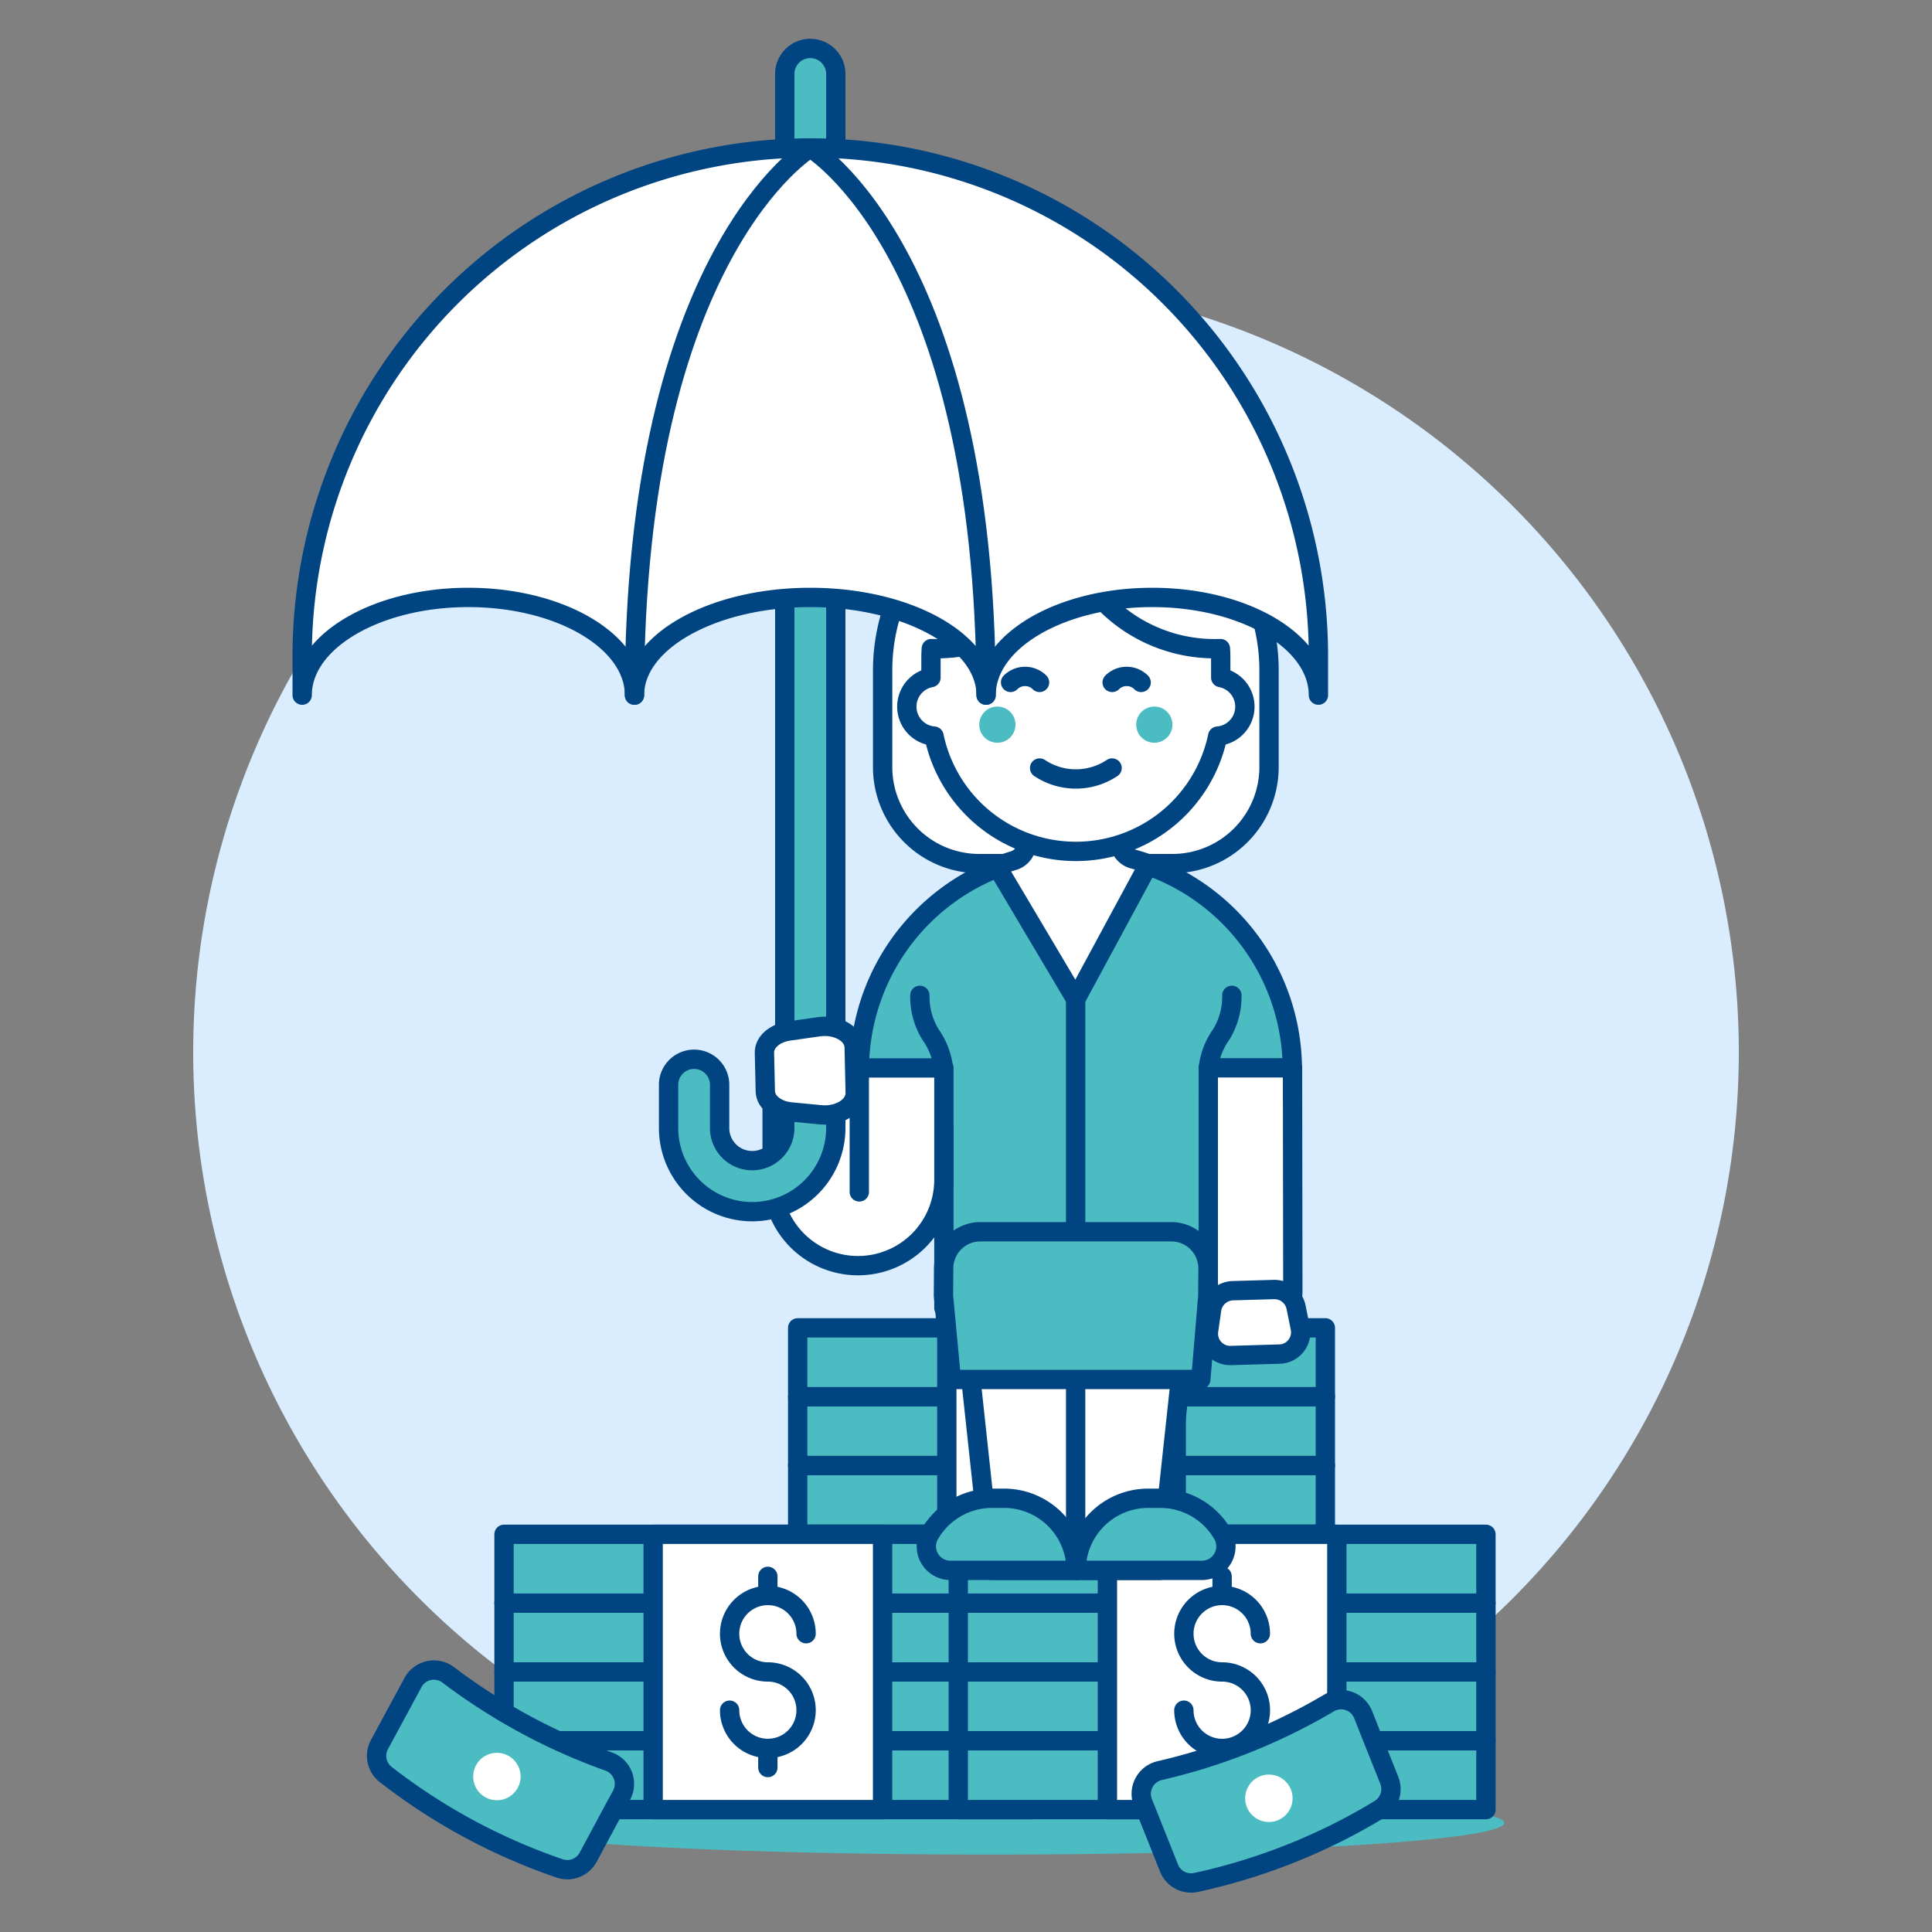
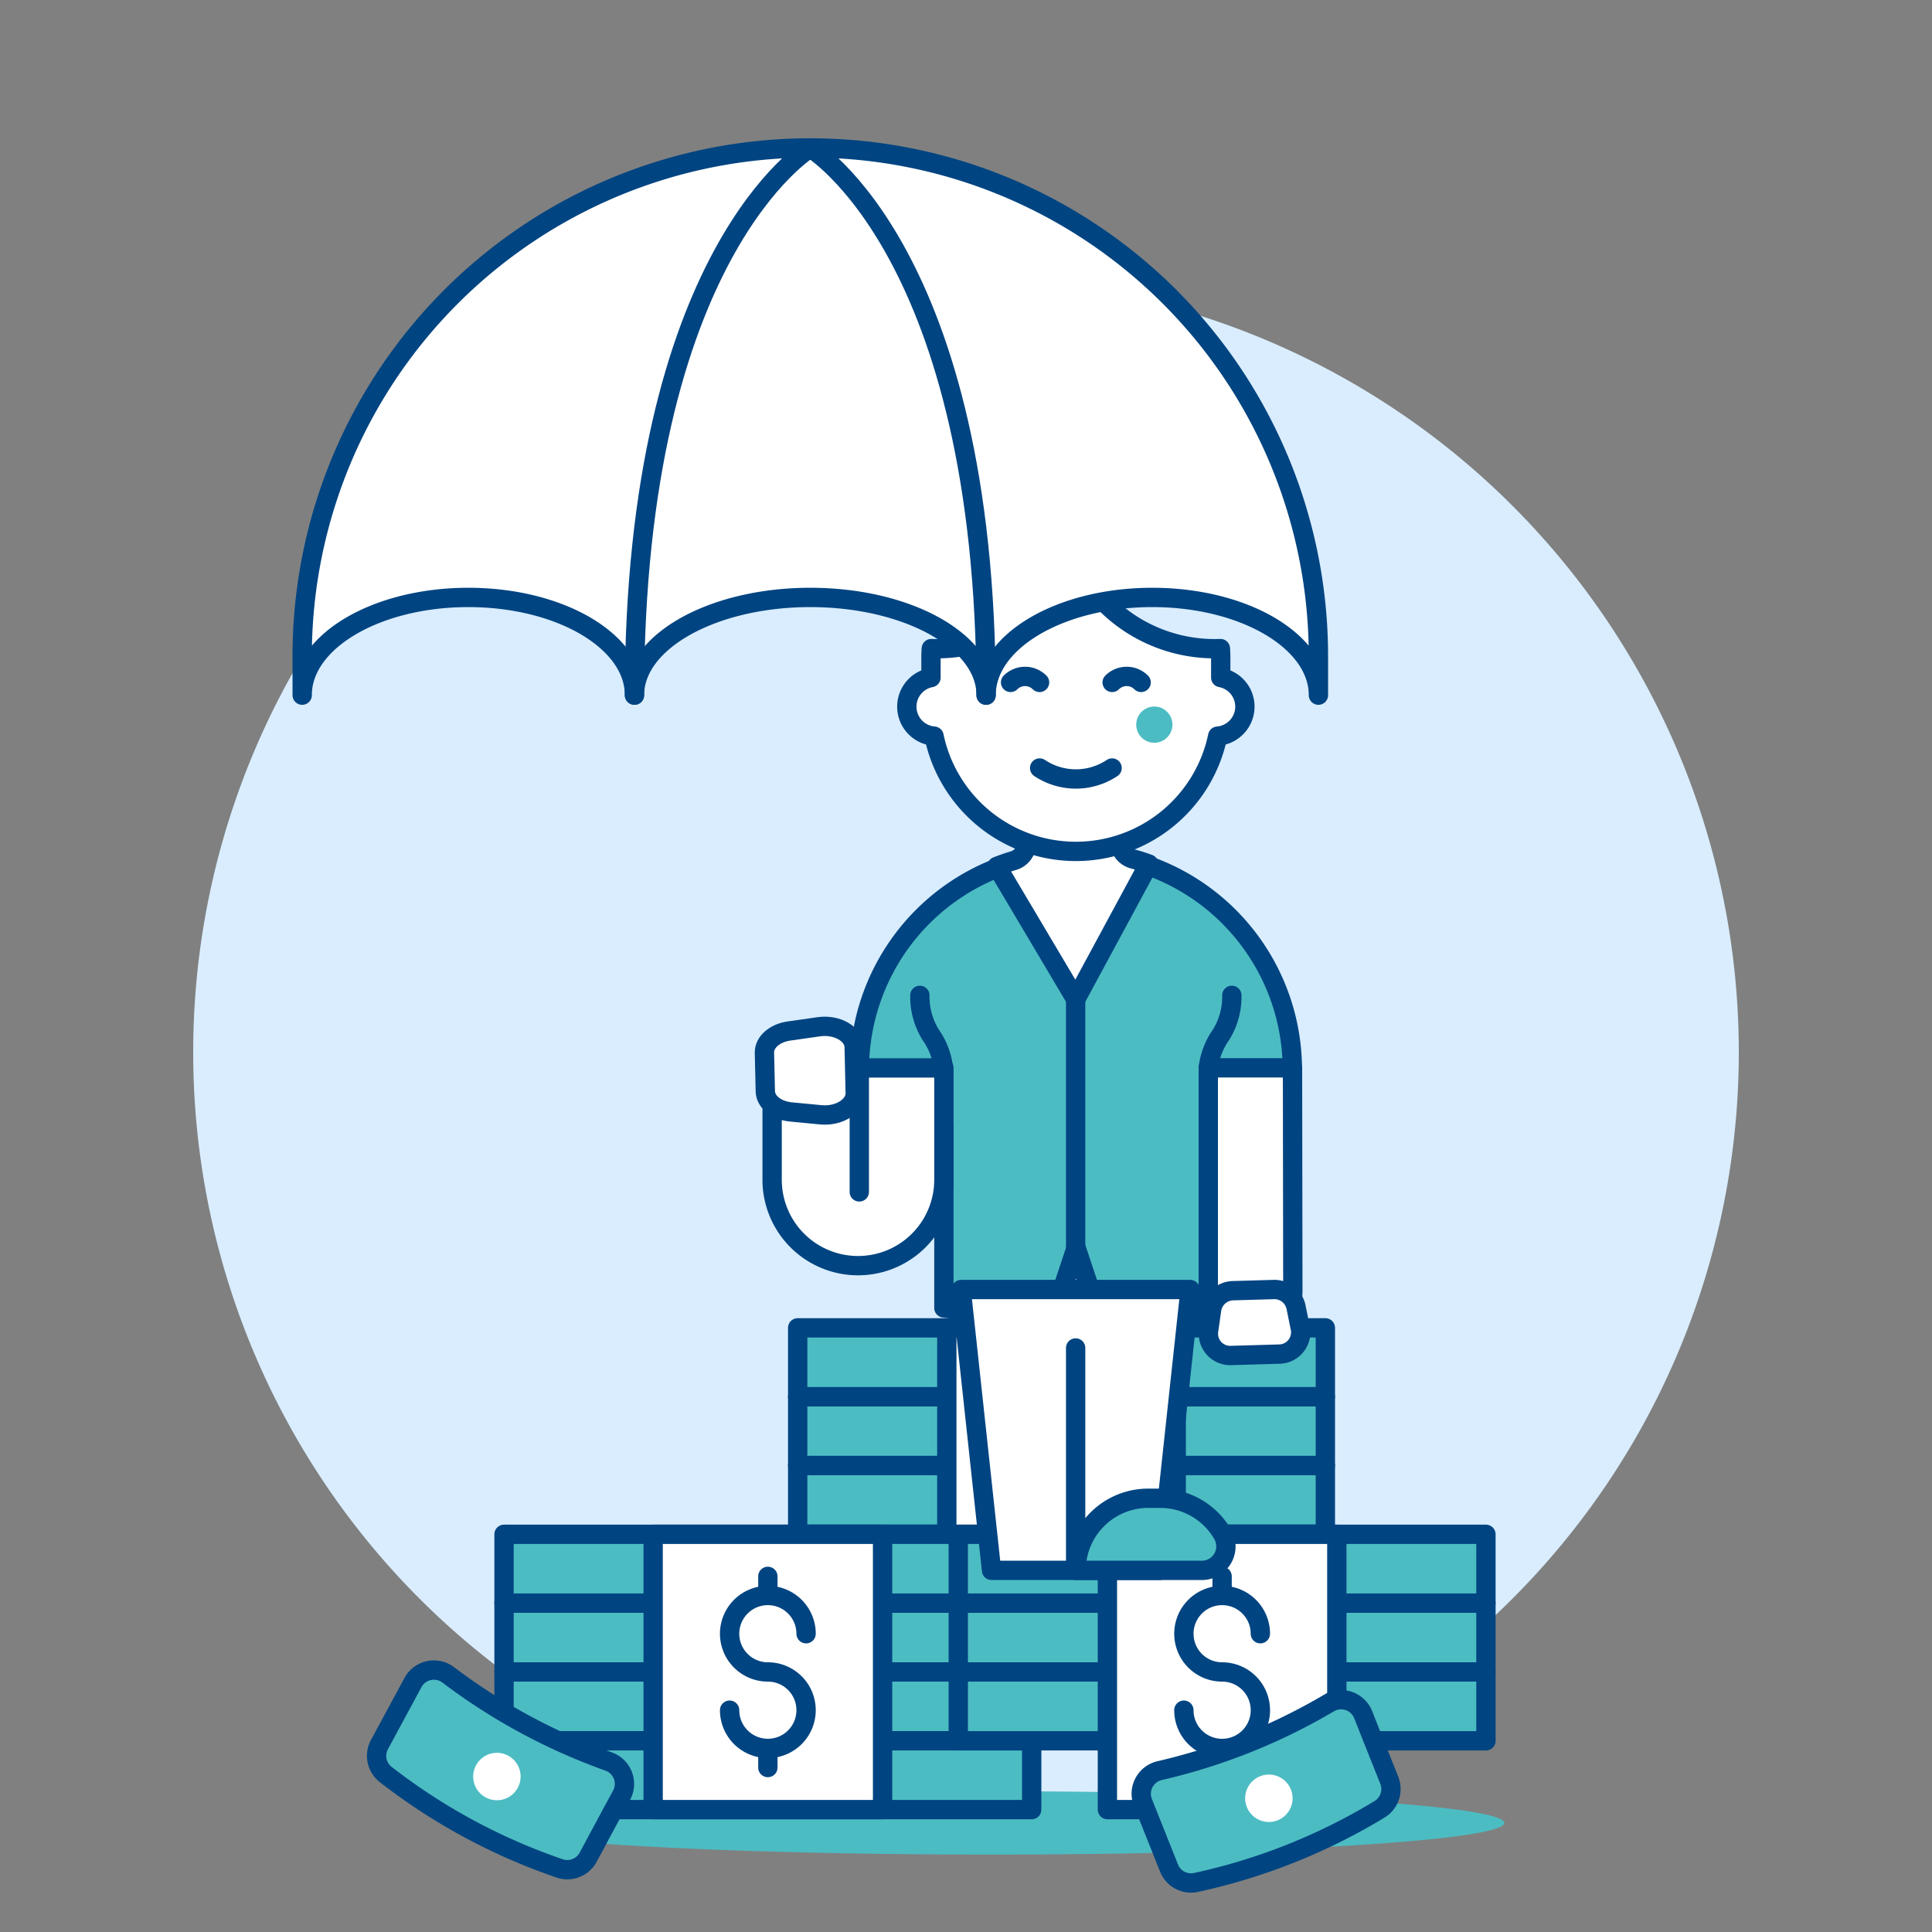
<svg xmlns="http://www.w3.org/2000/svg" viewBox="0 0 400 400">
  <rect x="0" y="0" width="400" height="400" fill="#808080" stroke="none" />
  <g transform="matrix(4,0,0,4,0,0)">
    <path d="M10.000 54.463 A40.000 40.000 0 1 0 90.000 54.463 A40.000 40.000 0 1 0 10.000 54.463 Z" fill="#d9edff" />
    <path d="M24.663 94.354 A26.6 1.639 0 1 0 77.863 94.354 A26.6 1.639 0 1 0 24.663 94.354 Z" fill="#4cbcc3" />
    <path d="M41.288 75.853 L68.600 75.853 L68.600 79.415 L41.288 79.415 Z" fill="#4cbcc3" stroke="#004481" stroke-linecap="round" stroke-linejoin="round" />
    <path d="M41.288 79.416 L68.600 79.416 L68.600 82.978 L41.288 82.978 Z" fill="#4cbcc3" stroke="#004481" stroke-linecap="round" stroke-linejoin="round" />
    <path d="M41.288 72.291 L68.600 72.291 L68.600 75.853 L41.288 75.853 Z" fill="#4cbcc3" stroke="#004481" stroke-linecap="round" stroke-linejoin="round" />
    <path d="M41.288 68.729 L68.600 68.729 L68.600 72.291 L41.288 72.291 Z" fill="#4cbcc3" stroke="#004481" stroke-linecap="round" stroke-linejoin="round" />
    <path d="M49.007 68.729H60.882V82.978H49.007z" fill="#ffffff" stroke="#004481" stroke-linecap="round" stroke-linejoin="round" />
    <path d="M54.944 79.811L54.944 80.801" fill="none" stroke="#004481" stroke-linecap="round" stroke-linejoin="round" />
    <path d="M54.944 70.905L54.944 71.895" fill="none" stroke="#004481" stroke-linecap="round" stroke-linejoin="round" />
    <path d="M52.965,77.832a1.979,1.979,0,1,0,1.979-1.979,1.979,1.979,0,1,1,1.979-1.979" fill="none" stroke="#004481" stroke-linecap="round" stroke-linejoin="round" />
    <path d="M26.088 86.541 L53.400 86.541 L53.400 90.103 L26.088 90.103 Z" fill="#4cbcc3" stroke="#004481" stroke-linecap="round" stroke-linejoin="round" />
    <path d="M26.088 90.103 L53.400 90.103 L53.400 93.665 L26.088 93.665 Z" fill="#4cbcc3" stroke="#004481" stroke-linecap="round" stroke-linejoin="round" />
    <path d="M26.088 82.978 L53.400 82.978 L53.400 86.540 L26.088 86.540 Z" fill="#4cbcc3" stroke="#004481" stroke-linecap="round" stroke-linejoin="round" />
    <path d="M26.088 79.416 L53.400 79.416 L53.400 82.978 L26.088 82.978 Z" fill="#4cbcc3" stroke="#004481" stroke-linecap="round" stroke-linejoin="round" />
    <path d="M33.807 79.416H45.682V93.665H33.807z" fill="#ffffff" stroke="#004481" stroke-linecap="round" stroke-linejoin="round" />
    <path d="M39.744 90.498L39.744 91.488" fill="none" stroke="#004481" stroke-linecap="round" stroke-linejoin="round" />
    <path d="M39.744 81.592L39.744 82.582" fill="none" stroke="#004481" stroke-linecap="round" stroke-linejoin="round" />
    <path d="M37.765,88.519a1.979,1.979,0,1,0,1.979-1.979,1.979,1.979,0,1,1,1.979-1.979" fill="none" stroke="#004481" stroke-linecap="round" stroke-linejoin="round" />
    <path d="M49.600 86.541 L76.912 86.541 L76.912 90.103 L49.600 90.103 Z" fill="#4cbcc3" stroke="#004481" stroke-linecap="round" stroke-linejoin="round" />
-     <path d="M49.600 90.103 L76.912 90.103 L76.912 93.665 L49.600 93.665 Z" fill="#4cbcc3" stroke="#004481" stroke-linecap="round" stroke-linejoin="round" />
    <path d="M49.600 82.978 L76.912 82.978 L76.912 86.540 L49.600 86.540 Z" fill="#4cbcc3" stroke="#004481" stroke-linecap="round" stroke-linejoin="round" />
    <path d="M49.600 79.416 L76.912 79.416 L76.912 82.978 L49.600 82.978 Z" fill="#4cbcc3" stroke="#004481" stroke-linecap="round" stroke-linejoin="round" />
    <path d="M57.319 79.416H69.194V93.665H57.319z" fill="#ffffff" stroke="#004481" stroke-linecap="round" stroke-linejoin="round" />
    <path d="M63.256 90.498L63.256 91.488" fill="none" stroke="#004481" stroke-linecap="round" stroke-linejoin="round" />
    <path d="M63.256 81.592L63.256 82.582" fill="none" stroke="#004481" stroke-linecap="round" stroke-linejoin="round" />
    <path d="M61.277,88.519a1.98,1.98,0,1,0,1.979-1.979,1.979,1.979,0,1,1,1.98-1.979" fill="none" stroke="#004481" stroke-linecap="round" stroke-linejoin="round" />
-     <path d="M65.685,34.7a10,10,0,1,0-20,0v5a5,5,0,0,0,5,5h10a5,5,0,0,0,5-5Z" fill="#ffffff" stroke="#004481" />
    <path d="M66.892,55.263a11.206,11.206,0,0,0-22.411,0v3.11h4.375V67.7l5.6.622L55.7,64.592l1.244,3.732,5.6-.622V56.507h4.354Z" fill="#4cbcc3" stroke="#004481" stroke-linecap="round" stroke-linejoin="round" />
    <path d="M62.541,55.271V66.83a2.188,2.188,0,0,0,4.376,0L66.9,55.271Z" fill="#ffffff" stroke="#004481" stroke-linecap="round" stroke-linejoin="round" />
    <path d="M48.83,55.276a3.717,3.717,0,0,0-.659-1.717,3.735,3.735,0,0,1-.559-2.039" fill="none" stroke="#004481" stroke-linecap="round" stroke-linejoin="round" />
    <path d="M55.675 51.721L55.675 64.592" fill="none" stroke="#004481" stroke-linecap="round" stroke-linejoin="round" />
    <path d="M62.544,55.258a3.727,3.727,0,0,1,.658-1.7,3.735,3.735,0,0,0,.558-2.039" fill="none" stroke="#004481" stroke-linecap="round" stroke-linejoin="round" />
    <path d="M44.477,61.692V55.276h4.379v5.788A4.446,4.446,0,0,1,44.41,65.51h0a4.446,4.446,0,0,1-4.445-4.446V57.506a2.256,2.256,0,0,1,2.256-2.256h0a2.256,2.256,0,0,1,2.256,2.256Z" fill="#ffffff" stroke="#004481" stroke-linecap="round" stroke-linejoin="round" />
    <path d="M49.751 66.745L51.322 81.282 60.029 81.282 61.599 66.745 49.751 66.745z" fill="#ffffff" stroke="#004481" stroke-linecap="round" stroke-linejoin="round" />
    <path d="M55.675 69.77L55.675 81.27" fill="none" stroke="#004481" stroke-linecap="round" stroke-linejoin="round" />
-     <path d="M48.834,67.068l.407,4.332H62.154l.362-4.332.01-1.4a1.9,1.9,0,0,0-1.9-1.913H50.744a1.9,1.9,0,0,0-1.9,1.888Z" fill="#4cbcc3" stroke="#004481" stroke-linecap="round" stroke-linejoin="round" />
-     <path d="M55.7,81.282a3.731,3.731,0,0,0-3.731-3.732h-.622a3.73,3.73,0,0,0-3.232,1.866,1.243,1.243,0,0,0,1.077,1.866Z" fill="#4cbcc3" stroke="#004481" stroke-linecap="round" stroke-linejoin="round" />
    <path d="M55.7,81.282a3.732,3.732,0,0,1,3.732-3.732h.622a3.73,3.73,0,0,1,3.232,1.866,1.243,1.243,0,0,1-1.077,1.866Z" fill="#4cbcc3" stroke="#004481" stroke-linecap="round" stroke-linejoin="round" />
    <path d="M58.646,44.462a.95.95,0,0,1-.7-.918l0-3.195H53.14l0,3.287a.951.951,0,0,1-.676.909c-.294.088-.584.189-.867.3l4.082,6.876,3.781-7C59.191,44.621,58.92,44.536,58.646,44.462Z" fill="#ffffff" stroke="#004481" stroke-linecap="round" stroke-linejoin="round" />
    <path d="M63.185,35.071v-1c0-.169-.006-.336-.017-.5a7.976,7.976,0,0,1-7.482-4.5,7.975,7.975,0,0,1-7.482,4.5c-.011.165-.017.332-.017.5v1a1.531,1.531,0,0,0,.158,3.031,7.5,7.5,0,0,0,14.683,0,1.531,1.531,0,0,0,.157-3.031Z" fill="#ffffff" stroke="#004481" stroke-linecap="round" stroke-linejoin="round" />
-     <path d="M50.687 37.508 A0.937 0.937 0 1 0 52.561 37.508 A0.937 0.937 0 1 0 50.687 37.508 Z" fill="#4cbcc3" />
+     <path d="M50.687 37.508 A0.937 0.937 0 1 0 50.687 37.508 Z" fill="#4cbcc3" />
    <path d="M58.811 37.508 A0.937 0.937 0 1 0 60.685 37.508 A0.937 0.937 0 1 0 58.811 37.508 Z" fill="#4cbcc3" />
    <path d="M53.811,39.752a3.38,3.38,0,0,0,3.75,0" fill="none" stroke="#004481" stroke-linecap="round" stroke-linejoin="round" />
    <path d="M59.065,35.321a1.062,1.062,0,0,0-1.5,0" fill="none" stroke="#004481" stroke-linecap="round" stroke-linejoin="round" />
    <path d="M52.307,35.321a1.062,1.062,0,0,1,1.5,0" fill="none" stroke="#004481" stroke-linecap="round" stroke-linejoin="round" />
-     <path d="M38.933,62.716a4.332,4.332,0,0,1-4.327-4.327V56.112a1.321,1.321,0,0,1,2.641,0v2.277a1.686,1.686,0,0,0,3.372,0V3.865a1.321,1.321,0,1,1,2.641,0V58.389A4.332,4.332,0,0,1,38.933,62.716Z" fill="#4cbcc3" stroke="#004481" stroke-linecap="round" stroke-linejoin="round" />
    <path d="M15.641,35.981c0-2.793,3.849-5.058,8.6-5.058s8.6,2.265,8.6,5.058c0-2.793,4.076-5.058,9.1-5.058s9.1,2.265,9.1,5.058c0-2.793,3.849-5.058,8.6-5.058s8.6,2.265,8.6,5.058V33.958a26.3,26.3,0,1,0-52.6,0Z" fill="#ffffff" stroke="#004481" stroke-linecap="round" stroke-linejoin="round" />
    <path d="M41.939,7.659s-9.1,5.406-9.1,28.322" fill="none" stroke="#004481" stroke-linecap="round" stroke-linejoin="round" />
    <path d="M41.939,7.659s9.1,5.406,9.1,28.322" fill="none" stroke="#004481" stroke-linecap="round" stroke-linejoin="round" />
    <path d="M39.613,56.488l-.046-2c-.012-.542.525-1.017,1.27-1.123l1.545-.22c.942-.134,1.814.367,1.83,1.052l.054,2.371c.016.685-.832,1.225-1.779,1.134l-1.554-.149C40.183,57.48,39.625,57.03,39.613,56.488Z" fill="#ffffff" stroke="#004481" stroke-linecap="round" stroke-linejoin="round" />
    <path d="M63.827,66.806l2.087-.06a1.144,1.144,0,0,1,1.167.9l.225,1.11a1.128,1.128,0,0,1-1.1,1.332l-2.473.072a1.129,1.129,0,0,1-1.178-1.266l.16-1.121A1.147,1.147,0,0,1,63.827,66.806Z" fill="#ffffff" stroke="#004481" stroke-linecap="round" stroke-linejoin="round" />
    <path d="M70.556,88.747a1.228,1.228,0,0,0-1.765-.6,30.892,30.892,0,0,1-8.768,3.5,1.231,1.231,0,0,0-.867,1.651l.367.92.986,2.472a1.224,1.224,0,0,0,1.4.744,30.9,30.9,0,0,0,9.5-3.787,1.226,1.226,0,0,0,.5-1.5l-.986-2.472Z" fill="#4cbcc3" stroke="#004481" stroke-linecap="round" stroke-linejoin="round" />
    <path d="M66.817,92.625a1.227,1.227,0,1,1-1.594-.686A1.227,1.227,0,0,1,66.817,92.625Z" fill="#ffffff" />
    <path d="M32.174,92.917a1.229,1.229,0,0,0-.67-1.741A30.951,30.951,0,0,1,23.2,86.691a1.231,1.231,0,0,0-1.823.394l-.47.871L19.64,90.3a1.225,1.225,0,0,0,.327,1.55,30.951,30.951,0,0,0,9,4.858,1.227,1.227,0,0,0,1.476-.577L31.7,93.788Z" fill="#4cbcc3" stroke="#004481" stroke-linecap="round" stroke-linejoin="round" />
    <path d="M26.8,92.535a1.227,1.227,0,1,1-.5-1.663A1.227,1.227,0,0,1,26.8,92.535Z" fill="#ffffff" />
  </g>
</svg>